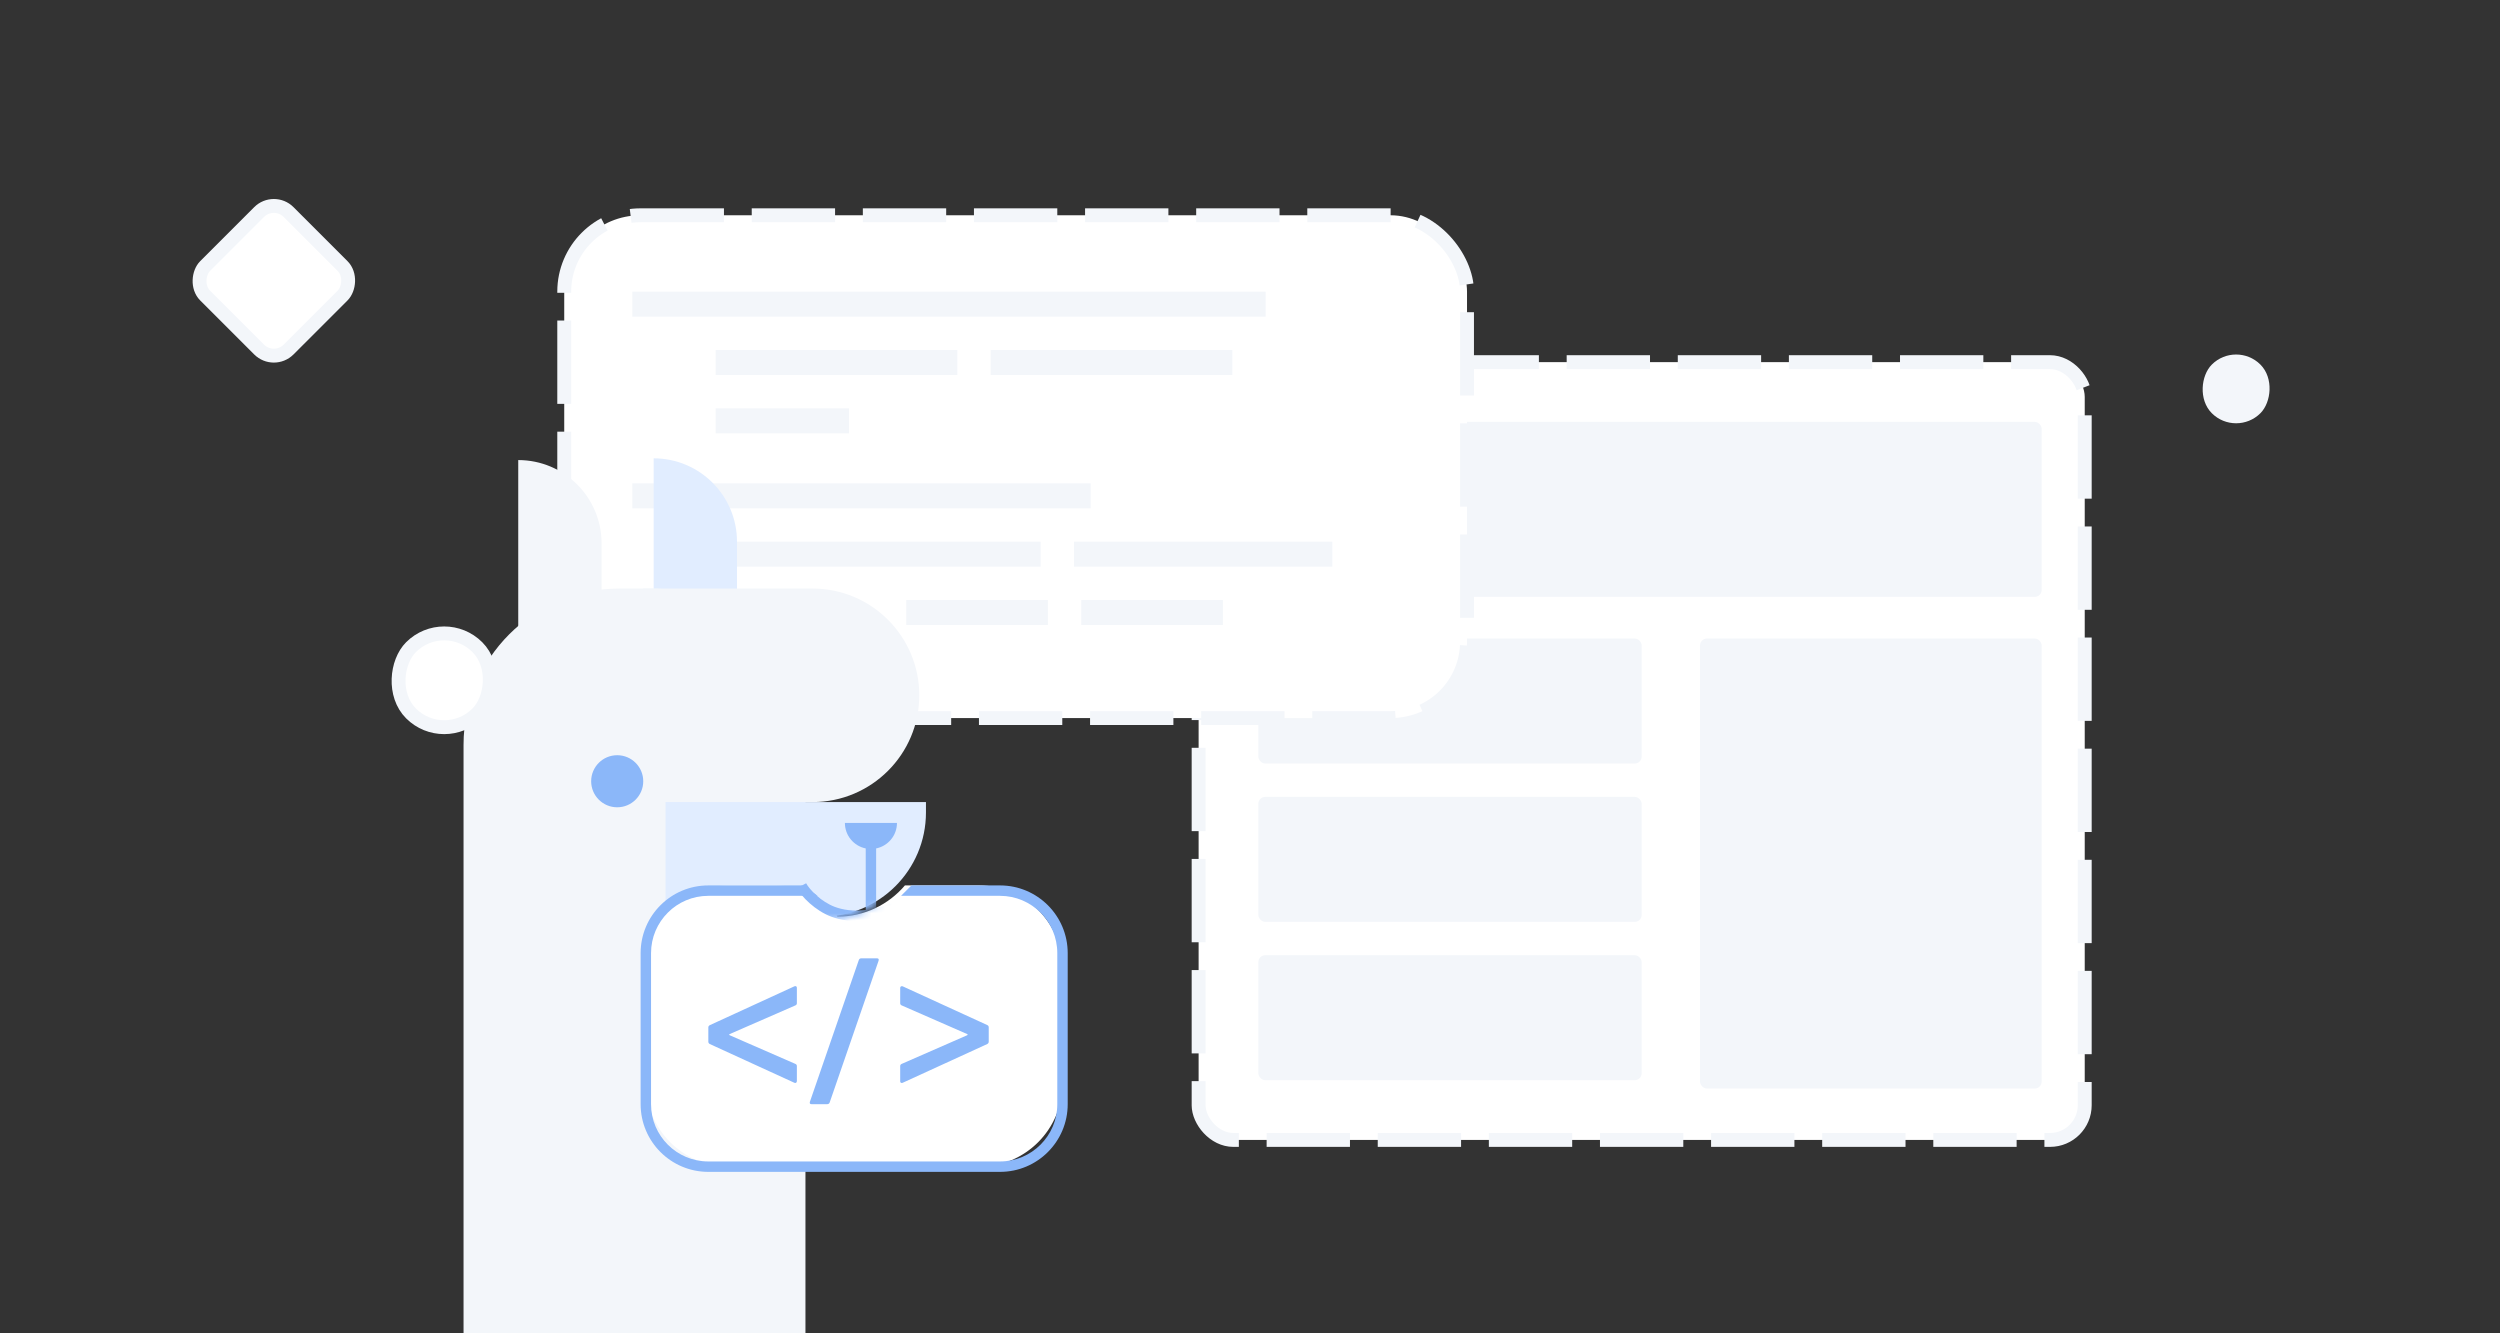
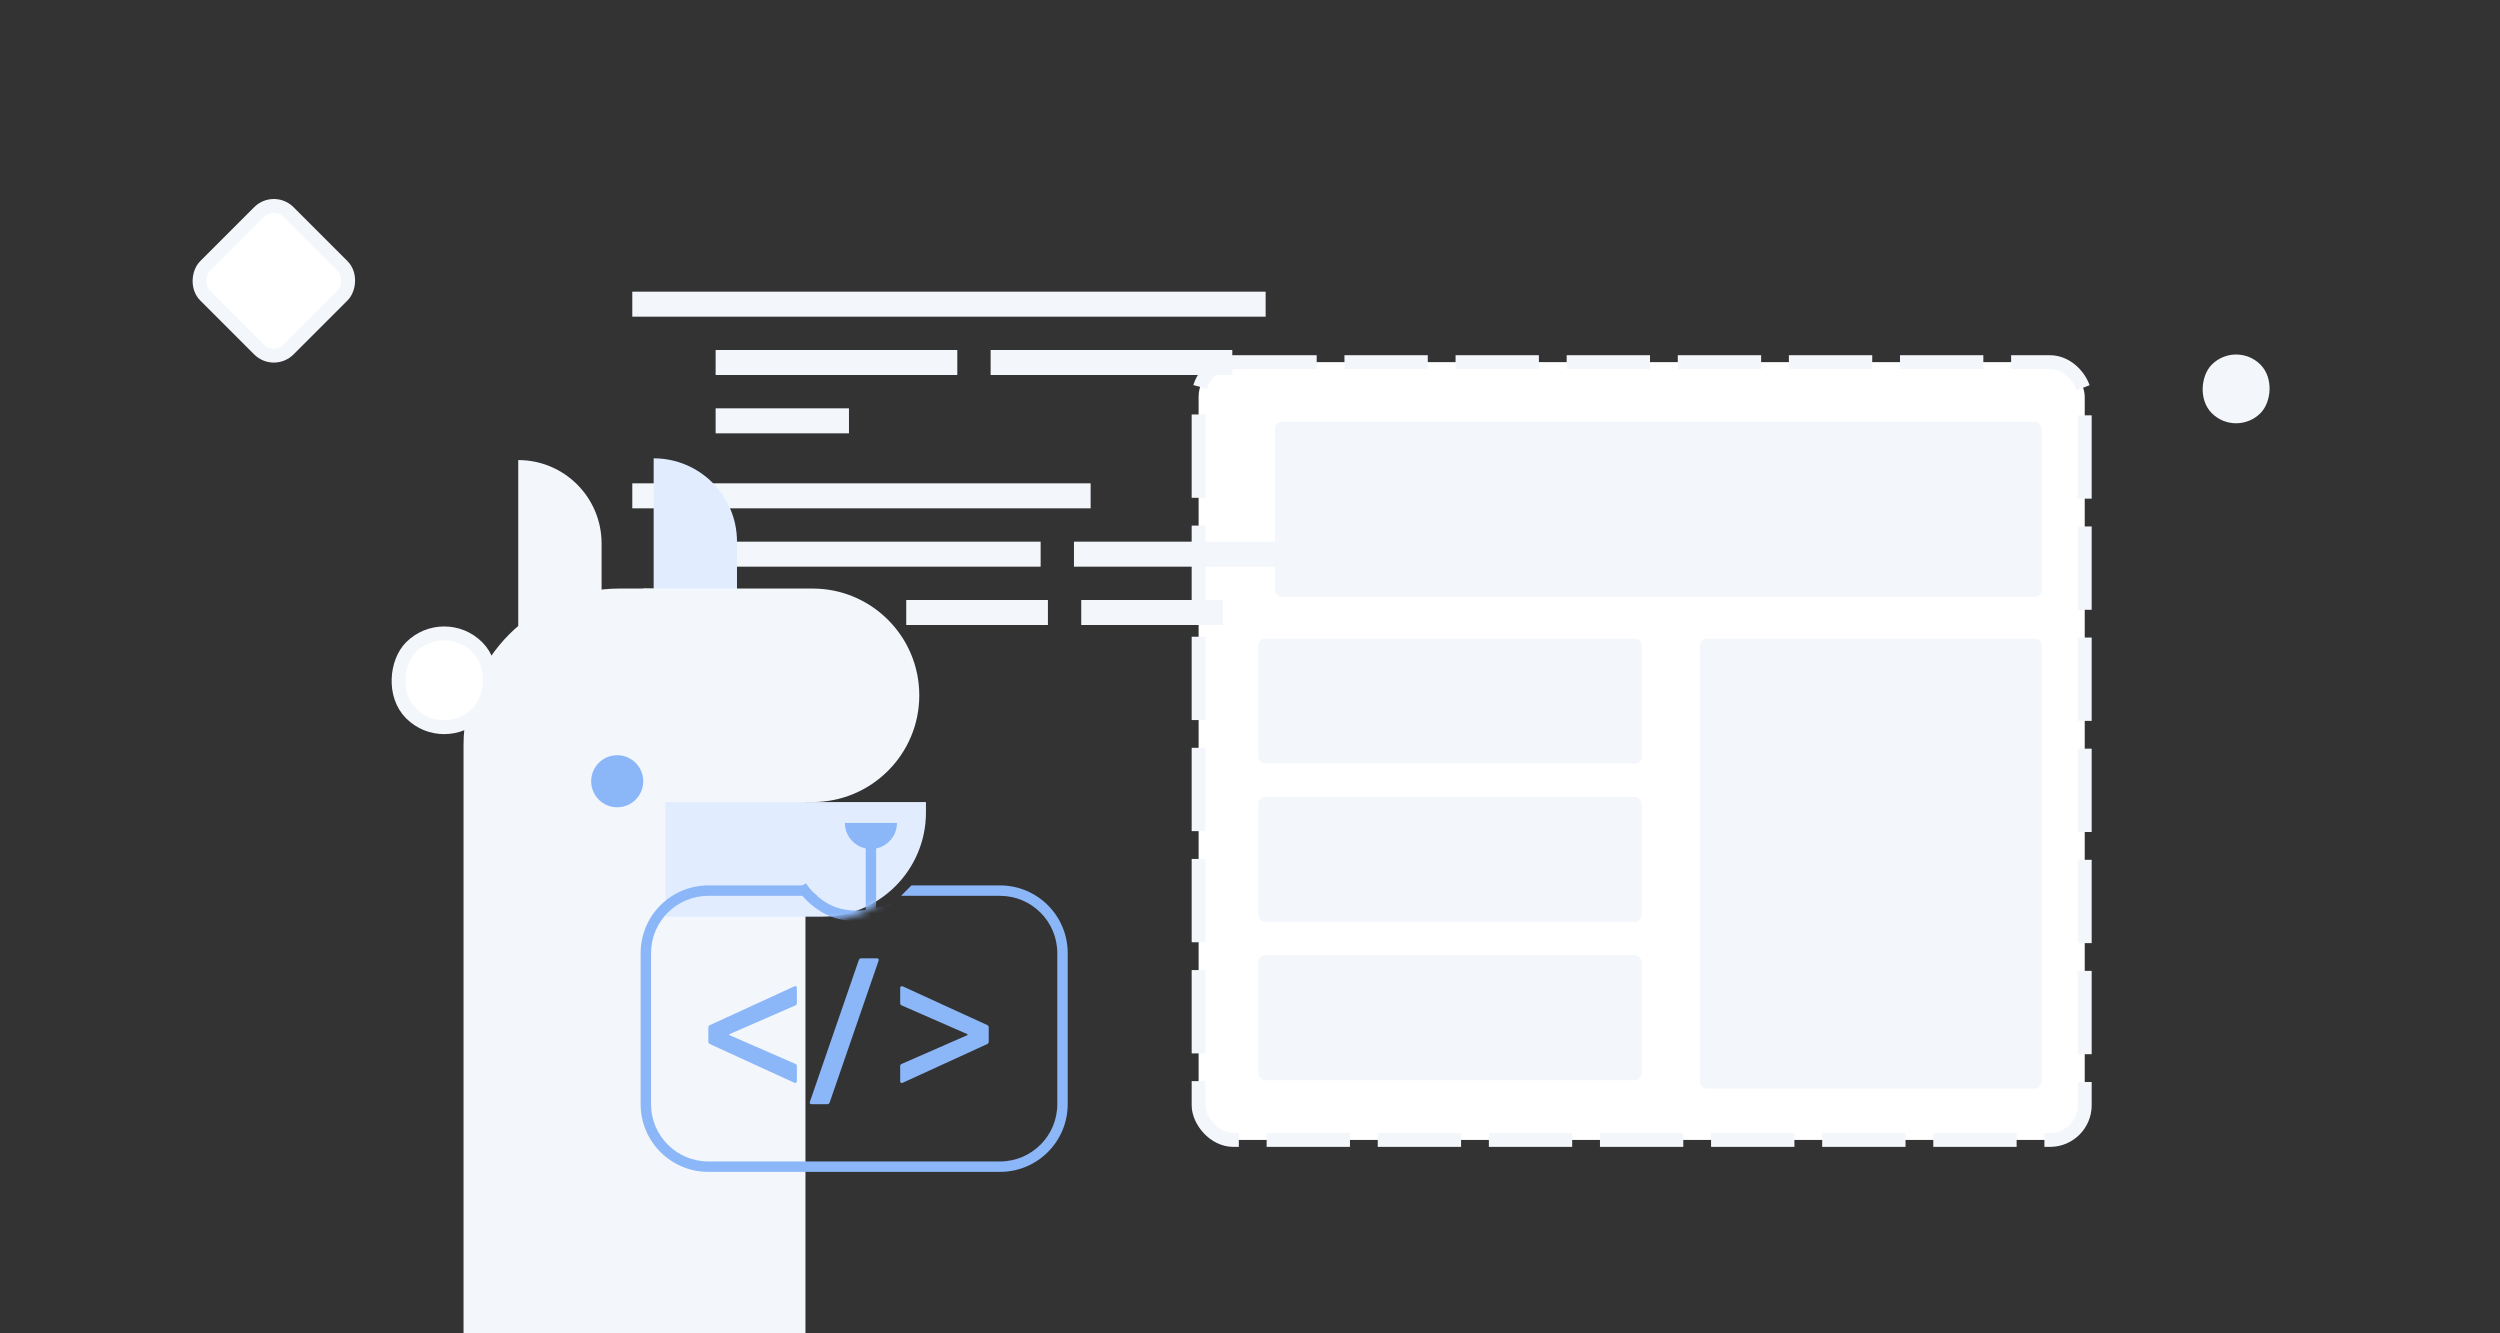
<svg xmlns="http://www.w3.org/2000/svg" width="360" height="192" viewBox="0 0 360 192" fill="none">
  <rect x="0" y="0" width="360" height="192" fill="#333333" stroke="none" />
  <g clip-path="url(#clip0)">
    <rect x="172.601" y="52.15" width="127.6" height="112" rx="5" fill="white" stroke="#F3F6FA" stroke-width="2" stroke-dasharray="12 4" />
    <rect x="183.601" y="60.75" width="110.4" height="25.2" rx="1" fill="#F3F6FA" />
    <rect x="181.201" y="91.95" width="55.2" height="18" rx="1" fill="#F3F6FA" />
    <rect x="181.201" y="114.75" width="55.2" height="18" rx="1" fill="#F3F6FA" />
    <rect x="181.201" y="137.55" width="55.2" height="18" rx="1" fill="#F3F6FA" />
    <rect x="244.801" y="91.95" width="49.2" height="64.8" rx="1" fill="#F3F6FA" />
-     <rect x="81.25" y="31" width="130" height="72.4" rx="11" fill="white" stroke="#F3F6FA" stroke-width="2" stroke-dasharray="12 4" />
    <path fill-rule="evenodd" clip-rule="evenodd" d="M182.251 42H91.051V45.6H182.251V42ZM157.051 69.6H91.051V73.2H157.051V69.6ZM103.051 50.4H137.851V54H103.051V50.4ZM177.451 50.4H142.651V54H177.451V50.4ZM103.051 58.8H122.251V62.4H103.051V58.8ZM149.851 78H103.051V81.6H149.851V78ZM103.051 86.4H123.451V90H103.051V86.4ZM150.9 86.4H130.5V90H150.9V86.4ZM155.7 86.4H176.1V90H155.7V86.4ZM191.851 78H154.651V81.6H191.851V78Z" fill="#F3F6FA" />
    <path d="M106.127 78C106.127 71.373 100.754 66 94.127 66V97.5C94.127 100.814 96.813 103.5 100.127 103.5C103.441 103.5 106.127 100.814 106.127 97.5V78Z" fill="#E1EDFF" />
    <path d="M93.53 84.75C105.932 84.75 115.985 94.824 115.985 107.25V201.75C115.985 208.377 110.613 213.75 103.985 213.75H66.751V107.25C66.751 94.824 76.805 84.75 89.206 84.75H93.53Z" fill="#F3F6FA" />
    <path d="M86.627 78.25C86.627 71.623 81.254 66.25 74.627 66.25V97.75C74.627 101.064 77.313 103.75 80.627 103.75C83.941 103.75 86.627 101.064 86.627 97.75V78.25Z" fill="#F3F6FA" />
    <path d="M92.627 84.75H117.002C125.493 84.75 132.377 91.634 132.377 100.125C132.377 108.616 125.493 115.5 117.002 115.5H92.627V84.75Z" fill="#F3F6FA" />
    <circle r="3.75" transform="matrix(-1 0 0 1 88.877 112.5)" fill="#8BB7F9" />
    <path d="M95.838 115.5H133.338V117C133.338 125.284 126.622 132 118.338 132H95.838V115.5Z" fill="#E1EDFF" />
-     <path fill-rule="evenodd" clip-rule="evenodd" d="M130.309 127.5H141C147.627 127.5 153 132.873 153 139.5V156C153 162.627 147.627 168 141 168H105C98.373 168 93 162.627 93 156V139.5C93 132.873 98.373 127.5 105 127.5H110.837H111.743C113.142 127.54 115.851 127.784 117.587 129C120.014 130.699 120.587 132 120.587 132C124.483 132 127.97 130.253 130.309 127.5Z" fill="white" />
    <path fill-rule="evenodd" clip-rule="evenodd" d="M92.25 137.25C92.25 131.865 96.615 127.5 102 127.5H113.25H115.5L117.75 129H102C97.444 129 93.75 132.694 93.75 137.25V159C93.75 163.556 97.444 167.25 102 167.25H144C148.556 167.25 152.25 163.556 152.25 159V137.25C152.25 132.694 148.556 129 144 129H129.75L130.5 128.25L131.25 127.5H144C149.385 127.5 153.75 131.865 153.75 137.25V159C153.75 164.385 149.385 168.75 144 168.75H102C96.615 168.75 92.25 164.385 92.25 159V137.25Z" fill="#8BB7F9" />
    <mask id="mask0" mask-type="alpha" maskUnits="userSpaceOnUse" x="104" y="116" width="30" height="17">
      <path d="M104.25 116.25H133.125V117.75C133.125 126.034 126.409 132.75 118.125 132.75H104.25V116.25Z" fill="#8BB7F9" />
    </mask>
    <g mask="url(#mask0)">
      <path fill-rule="evenodd" clip-rule="evenodd" d="M121.664 118.5C121.664 120.314 122.952 121.828 124.664 122.175L124.664 131.041C122.853 131.254 121.375 131.022 120.206 130.587C118.286 129.872 116.546 128.089 116.085 127.191L114.75 127.875C115.379 129.102 117.407 131.145 119.683 131.992C121.055 132.503 122.714 132.754 124.664 132.55V134.25H126.164V132.312C127.055 132.124 127.998 131.845 128.995 131.459L128.455 130.06C127.646 130.373 126.883 130.607 126.164 130.775L126.164 122.175C127.876 121.828 129.164 120.314 129.164 118.5H121.664Z" fill="#8BB7F9" />
    </g>
    <path d="M114.75 155.68C114.75 155.78 114.71 155.86 114.63 155.92C114.57 155.96 114.49 155.96 114.39 155.92L102.21 150.34C102.07 150.26 102 150.15 102 150.01V147.94C102 147.8 102.08 147.69 102.24 147.61L114.39 142.03L114.51 142C114.67 142 114.75 142.09 114.75 142.27V144.46C114.75 144.62 114.67 144.73 114.51 144.79L105.09 148.9C104.97 148.96 104.97 149.02 105.09 149.08L114.51 153.19C114.67 153.25 114.75 153.36 114.75 153.52V155.68Z" fill="#8BB7F9" />
    <path d="M116.861 159C116.641 159 116.561 158.89 116.621 158.67L123.671 138.24C123.731 138.08 123.851 138 124.031 138H126.281C126.501 138 126.581 138.11 126.521 138.33L119.471 158.76C119.411 158.92 119.291 159 119.111 159H116.861Z" fill="#8BB7F9" />
    <path d="M129.867 155.95C129.707 155.95 129.627 155.86 129.627 155.68V153.52C129.627 153.36 129.707 153.25 129.867 153.19L139.257 149.08C139.377 149.02 139.377 148.96 139.257 148.9L129.867 144.79C129.707 144.73 129.627 144.62 129.627 144.46V142.27C129.627 142.17 129.657 142.1 129.717 142.06C129.797 142 129.887 141.99 129.987 142.03L142.167 147.61C142.307 147.67 142.377 147.78 142.377 147.94V150.01C142.377 150.15 142.307 150.26 142.167 150.34L129.987 155.92L129.867 155.95Z" fill="#8BB7F9" />
    <rect x="39.435" y="28.414" width="17" height="17" rx="3" transform="rotate(45 39.435 28.414)" fill="white" stroke="#F3F6FA" stroke-width="2" />
    <rect x="63.963" y="88.414" width="13.503" height="13.503" rx="6.752" transform="rotate(45 63.963 88.414)" fill="white" stroke="#F3F6FA" stroke-width="2" />
    <rect x="80" y="110" width="9.901" height="9.901" rx="4.95" transform="rotate(45 80 110)" fill="#F3F6FA" />
    <rect x="322.001" y="49" width="9.901" height="9.901" rx="4.95" transform="rotate(45 322.001 49)" fill="#F3F6FA" />
  </g>
  <defs>
    <clipPath id="clip0">
      <rect width="360" height="192" fill="white" />
    </clipPath>
  </defs>
</svg>